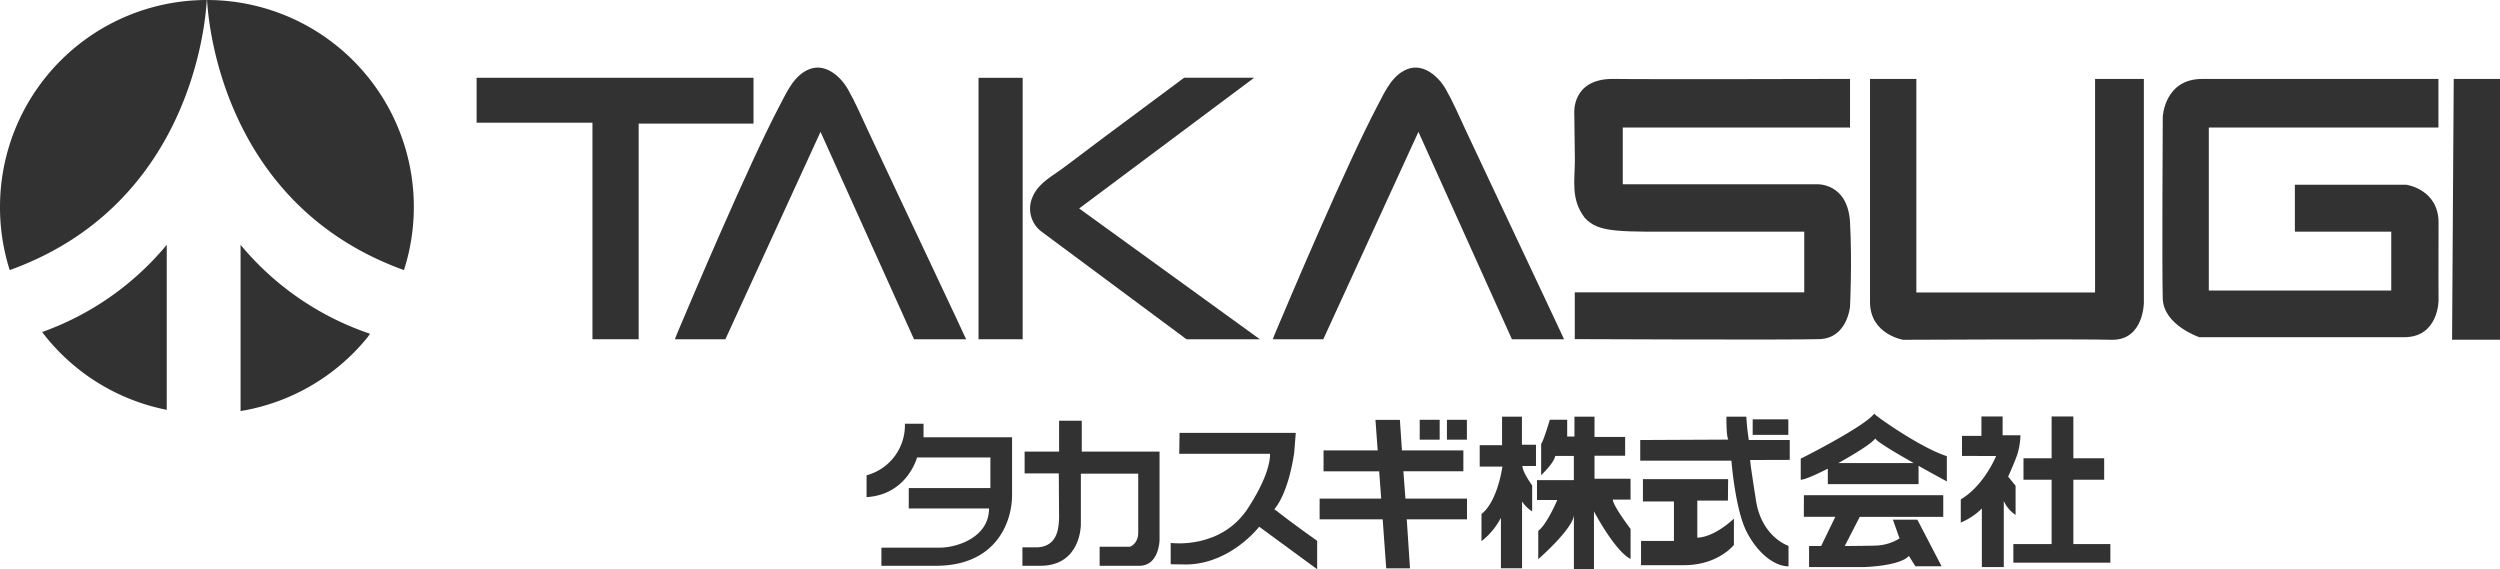
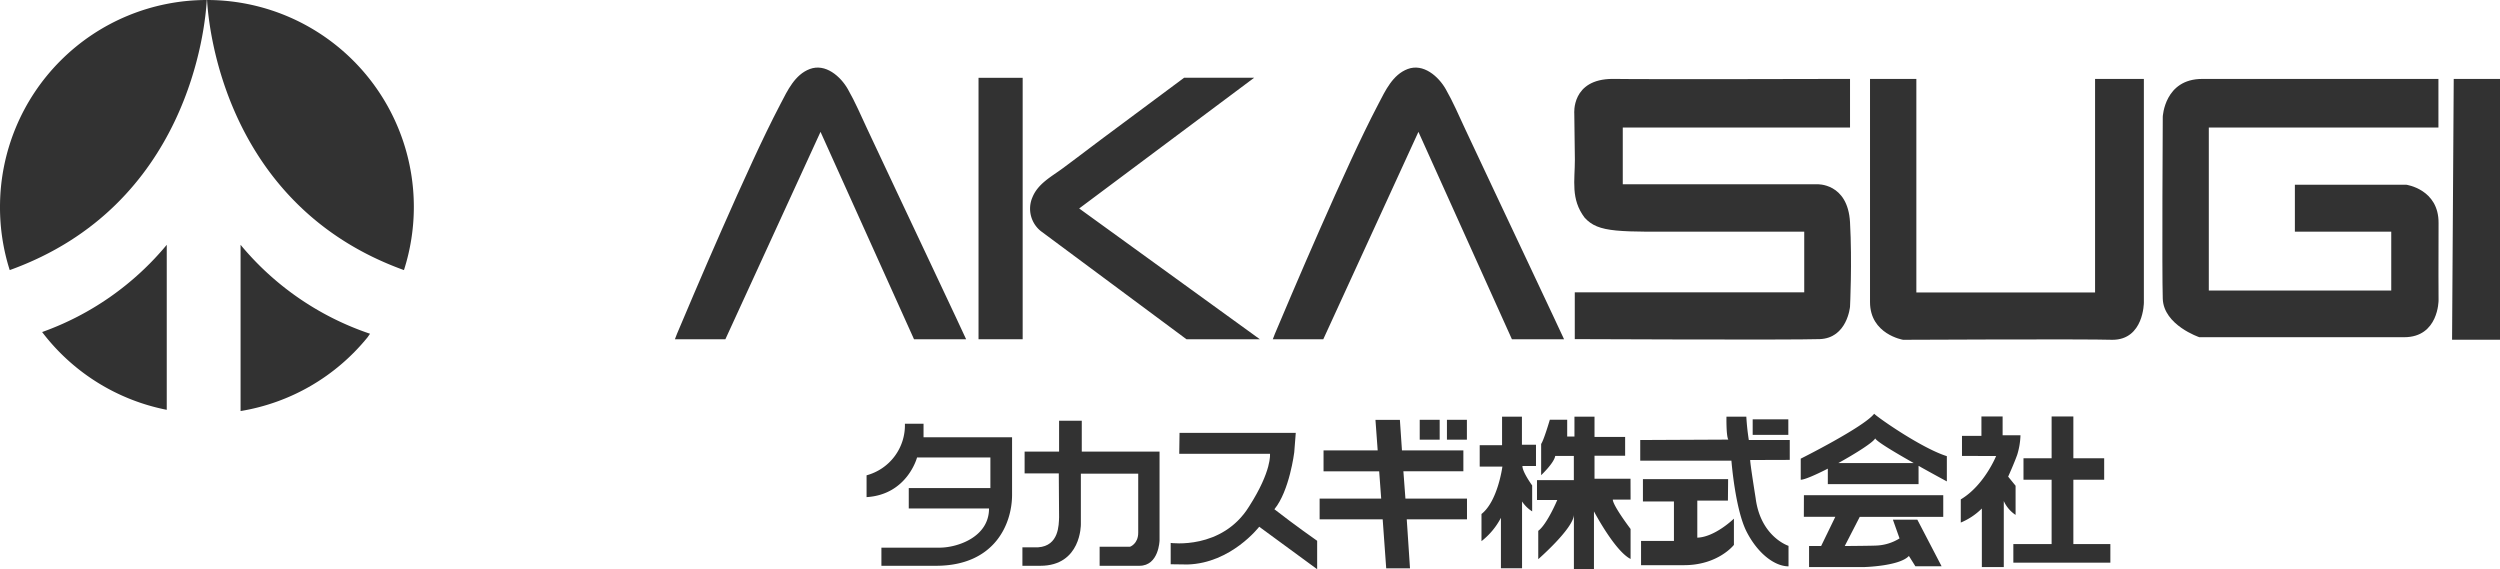
<svg xmlns="http://www.w3.org/2000/svg" viewBox="0 0 771.49 175.68">
  <defs>
    <style>.cls-1{fill:#323232;}</style>
  </defs>
  <g id="レイヤー_2" data-name="レイヤー 2">
    <g id="パス">
      <path class="cls-1" d="M0,63.85a63.81,63.81,0,0,0,3,19.5C58.24,63.46,63.35,8.37,63.81,0A63.85,63.85,0,0,0,0,63.85Z" />
      <path class="cls-1" d="M63.9,0c.46,8.37,5.56,63.46,60.76,83.35A63.85,63.85,0,0,0,63.9,0Z" />
      <path class="cls-1" d="M13,102.47a63.79,63.79,0,0,0,38.46,24V75.55A88.73,88.73,0,0,1,13,102.47Z" />
      <path class="cls-1" d="M74.24,75.55v51.3a63.78,63.78,0,0,0,39.16-22.73c.26-.37.54-.75.79-1.13A88.55,88.55,0,0,1,74.24,75.55Z" />
-       <path class="cls-1" d="M147.08,24h85.45V38.14H197.09v66.55H182.83V37.86H147.08Z" />
      <path class="cls-1" d="M208.27,104.69h15.58l29.36-64,28.85,64h16.08l-3.26-7-8-17-10-21.21-9.25-19.67c-1.91-4.08-3.73-8.36-6-12.32s-6.91-8-11.73-6.19c-4.62,1.74-6.88,6.64-9,10.7-3,5.73-5.81,11.6-8.53,17.48-3.3,7.12-6.5,14.29-9.66,21.47q-4.34,9.84-8.56,19.74-2.64,6.15-5.23,12.32Z" />
      <path class="cls-1" d="M392.78,104.69h15.58l29.36-64,28.85,64h16.09l-3.27-7-8-17-10-21.21-9.25-19.67c-1.91-4.08-3.73-8.36-6-12.32s-6.91-8-11.73-6.19c-4.62,1.74-6.88,6.64-9,10.7-3,5.73-5.81,11.6-8.53,17.48-3.3,7.12-6.5,14.29-9.66,21.47q-4.33,9.84-8.56,19.74-2.64,6.15-5.23,12.32Z" />
      <rect class="cls-1" x="301.97" y="24.01" width="13.62" height="80.68" />
      <path class="cls-1" d="M388.78,104.69H366.14L321.21,71.33a8.86,8.86,0,0,1-2.62-10.41c1.72-4.28,5.88-6.4,9.39-9,4.49-3.32,8.94-6.74,13.43-10.08l24-17.85h21.62l-54,40.34Z" />
      <path class="cls-1" d="M570.91,24.35v15H500.78V56.86H560.7s9.53-.51,10.21,11.74,0,26.05,0,26.05-.85,9.7-9.36,10-75.58,0-75.58,0V90.22h70.81V71.5H522.62c-23.16,0-29.28.47-33.62-4.34-4.34-5.75-3-11.42-3-17.88l-.18-14.17s-1-10.76,11.89-10.76C507,24.52,570.91,24.35,570.91,24.35Z" />
      <path class="cls-1" d="M577.08,24.35h14.3V90.26h55.15V24.35h15.06v69s0,11.51-9.7,11.51c-8.43-.28-64.6,0-64.6,0s-10.21-1.68-10.21-11.64Z" />
      <path class="cls-1" d="M752.49,24.35v15H681.63v50.3h56.3V71.5H708.19V57h34.34s10.08,1.36,10,11.83,0,23.87,0,23.87,0,11.36-10.6,11.36H678.7s-11-3.7-11.28-11.87,0-56.16,0-56.17.53-11.66,12.15-11.66Z" />
      <polygon class="cls-1" points="757.21 24.35 771.49 24.35 771.49 104.84 756.7 104.84 757.21 24.35" />
      <path class="cls-1" d="M267.42,153.41v-6.73a16,16,0,0,0,11.83-15.91H285v4.17h27.32v17.74c0,9-5.36,21.92-23.49,21.92H272V169h18.21c5.28-.08,15-3.23,15-12.08H280.44v-6.3h25.19v-9.45H283S280,152.64,267.42,153.41Z" />
      <path class="cls-1" d="M316.19,139.37h10.64v-9.54h7v9.54h24v27.4s-.17,7.83-6.21,7.83H339.34v-5.87h9.36s2.55-.85,2.55-4.34V146.17h-17.7v15.66s.13,12.77-12.51,12.77h-5.53v-5.7h4.85c6.47-.43,6.38-7,6.47-9.28,0-1.45-.09-13.53-.09-13.53H316.19Z" />
      <path class="cls-1" d="M364,133.58h35.87l-.47,6s-1.45,11.89-6.13,17.57c6.28,4.91,13.2,9.74,13.2,9.74v8.77l-17.88-13.11s-8.64,11.26-22.1,11.65l-5.22-.07v-6.58s15.81,2.24,24.17-11.21c7.15-11.15,6.47-16.3,6.47-16.3h-28Z" />
      <path class="cls-1" d="M433.08,145.43h18.51V139H432.64l-.64-9.44h-7.54l.69,9.44H408.44v6.45h17.17l.62,8.42h-19v6.39h19.46l1.09,15.13h7.34l-1-15.13h18.59v-6.39h-19Zm11.2-15.89h-6.16v6.15h6.16Zm2.24,0v6.15h6.16v-6.15Z" />
      <path class="cls-1" d="M469.66,128.58h-6.13v8.81h-6.9V144h7s-1.4,10.66-6.45,14.62V167a22.06,22.06,0,0,0,6-7.21v15.58h6.52V154.75a10.44,10.44,0,0,0,3.12,3.06v-8s-3.06-4.21-3-6H474v-6.57h-4.34Zm33.51,19.15H492.06v-7.09h9.45v-5.81h-9.45v-6.25h-6.19v6.13h-2.24v-5.17h-5.36s-1.85,6.31-2.68,7.46v9.64s4-3.76,4.34-5.93h5.75v7.46H474.31v6.13h6.26s-3.13,7.47-5.87,9.51v8.75s10.91-9.51,11-13.73v16.85h6.19V157.81s6.44,12.26,11.3,14.68v-9.25s-5.43-7.15-5.49-9.07h5.49Z" />
      <path class="cls-1" d="M523.78,154.49h9.45l.06-6.64H507v6.9h9.57v12.19H506.42v7.47H519.7c10.53,0,15.38-6.26,15.38-6.26v-8.1s-5.81,5.68-11.3,5.87Zm28.53-12.57v-6.13H539.68a72.31,72.31,0,0,1-.77-7.21h-6.13s-.12,6,.58,7.08l-27.19.13v6.38h28.14s1.15,15.07,4.73,22,8.81,10.6,12.89,10.6v-6.32s-8.62-2.75-10.15-14.75c0,0-1.85-11.55-1.66-11.74Zm-.44-12.51h-11v4.78h11Z" />
      <path class="cls-1" d="M578.36,127.68c-3.19,4.12-22.66,13.86-22.66,13.86v6.51c1.13,0,4.52-1.46,8.36-3.43v4.79h28v-5.65c4.66,2.61,8.73,4.8,8.73,4.8v-7.79C593.1,138.34,579.89,129.15,578.36,127.68ZM567.3,142.9c5.42-3,10.77-6.38,11.38-7.62.45,1,6.31,4.46,11.89,7.62Zm-10.64,16.59h9.71l-4.37,9-3.73,0V175h16.81s11.11-.25,14-3.44l2,3.19h8.09l-7.49-14.39h-7.54l2.05,5.79a14.58,14.58,0,0,1-7.24,2.21c-1.3.06-5.44.11-9.67.14l4.63-9h25.77v-6.68h-43Z" />
      <path class="cls-1" d="M639.83,167.9V148.05h9.51v-6.64h-9.51v-12.9h-6.71v12.9h-8.68v6.64h8.68V167.9H621.31v5.74h29.94V167.9ZM622,149.9l-2.29-2.81s1.85-4.09,2.8-6.77a22.2,22.2,0,0,0,1-6H618v-5.81h-6.54v6h-6v6.2H616s-3.64,9.06-10.91,13.4v7.15a20.17,20.17,0,0,0,6.5-4.34V175h6.77V154.62A10.13,10.13,0,0,0,622,158.9Z" />
    </g>
  </g>
</svg>